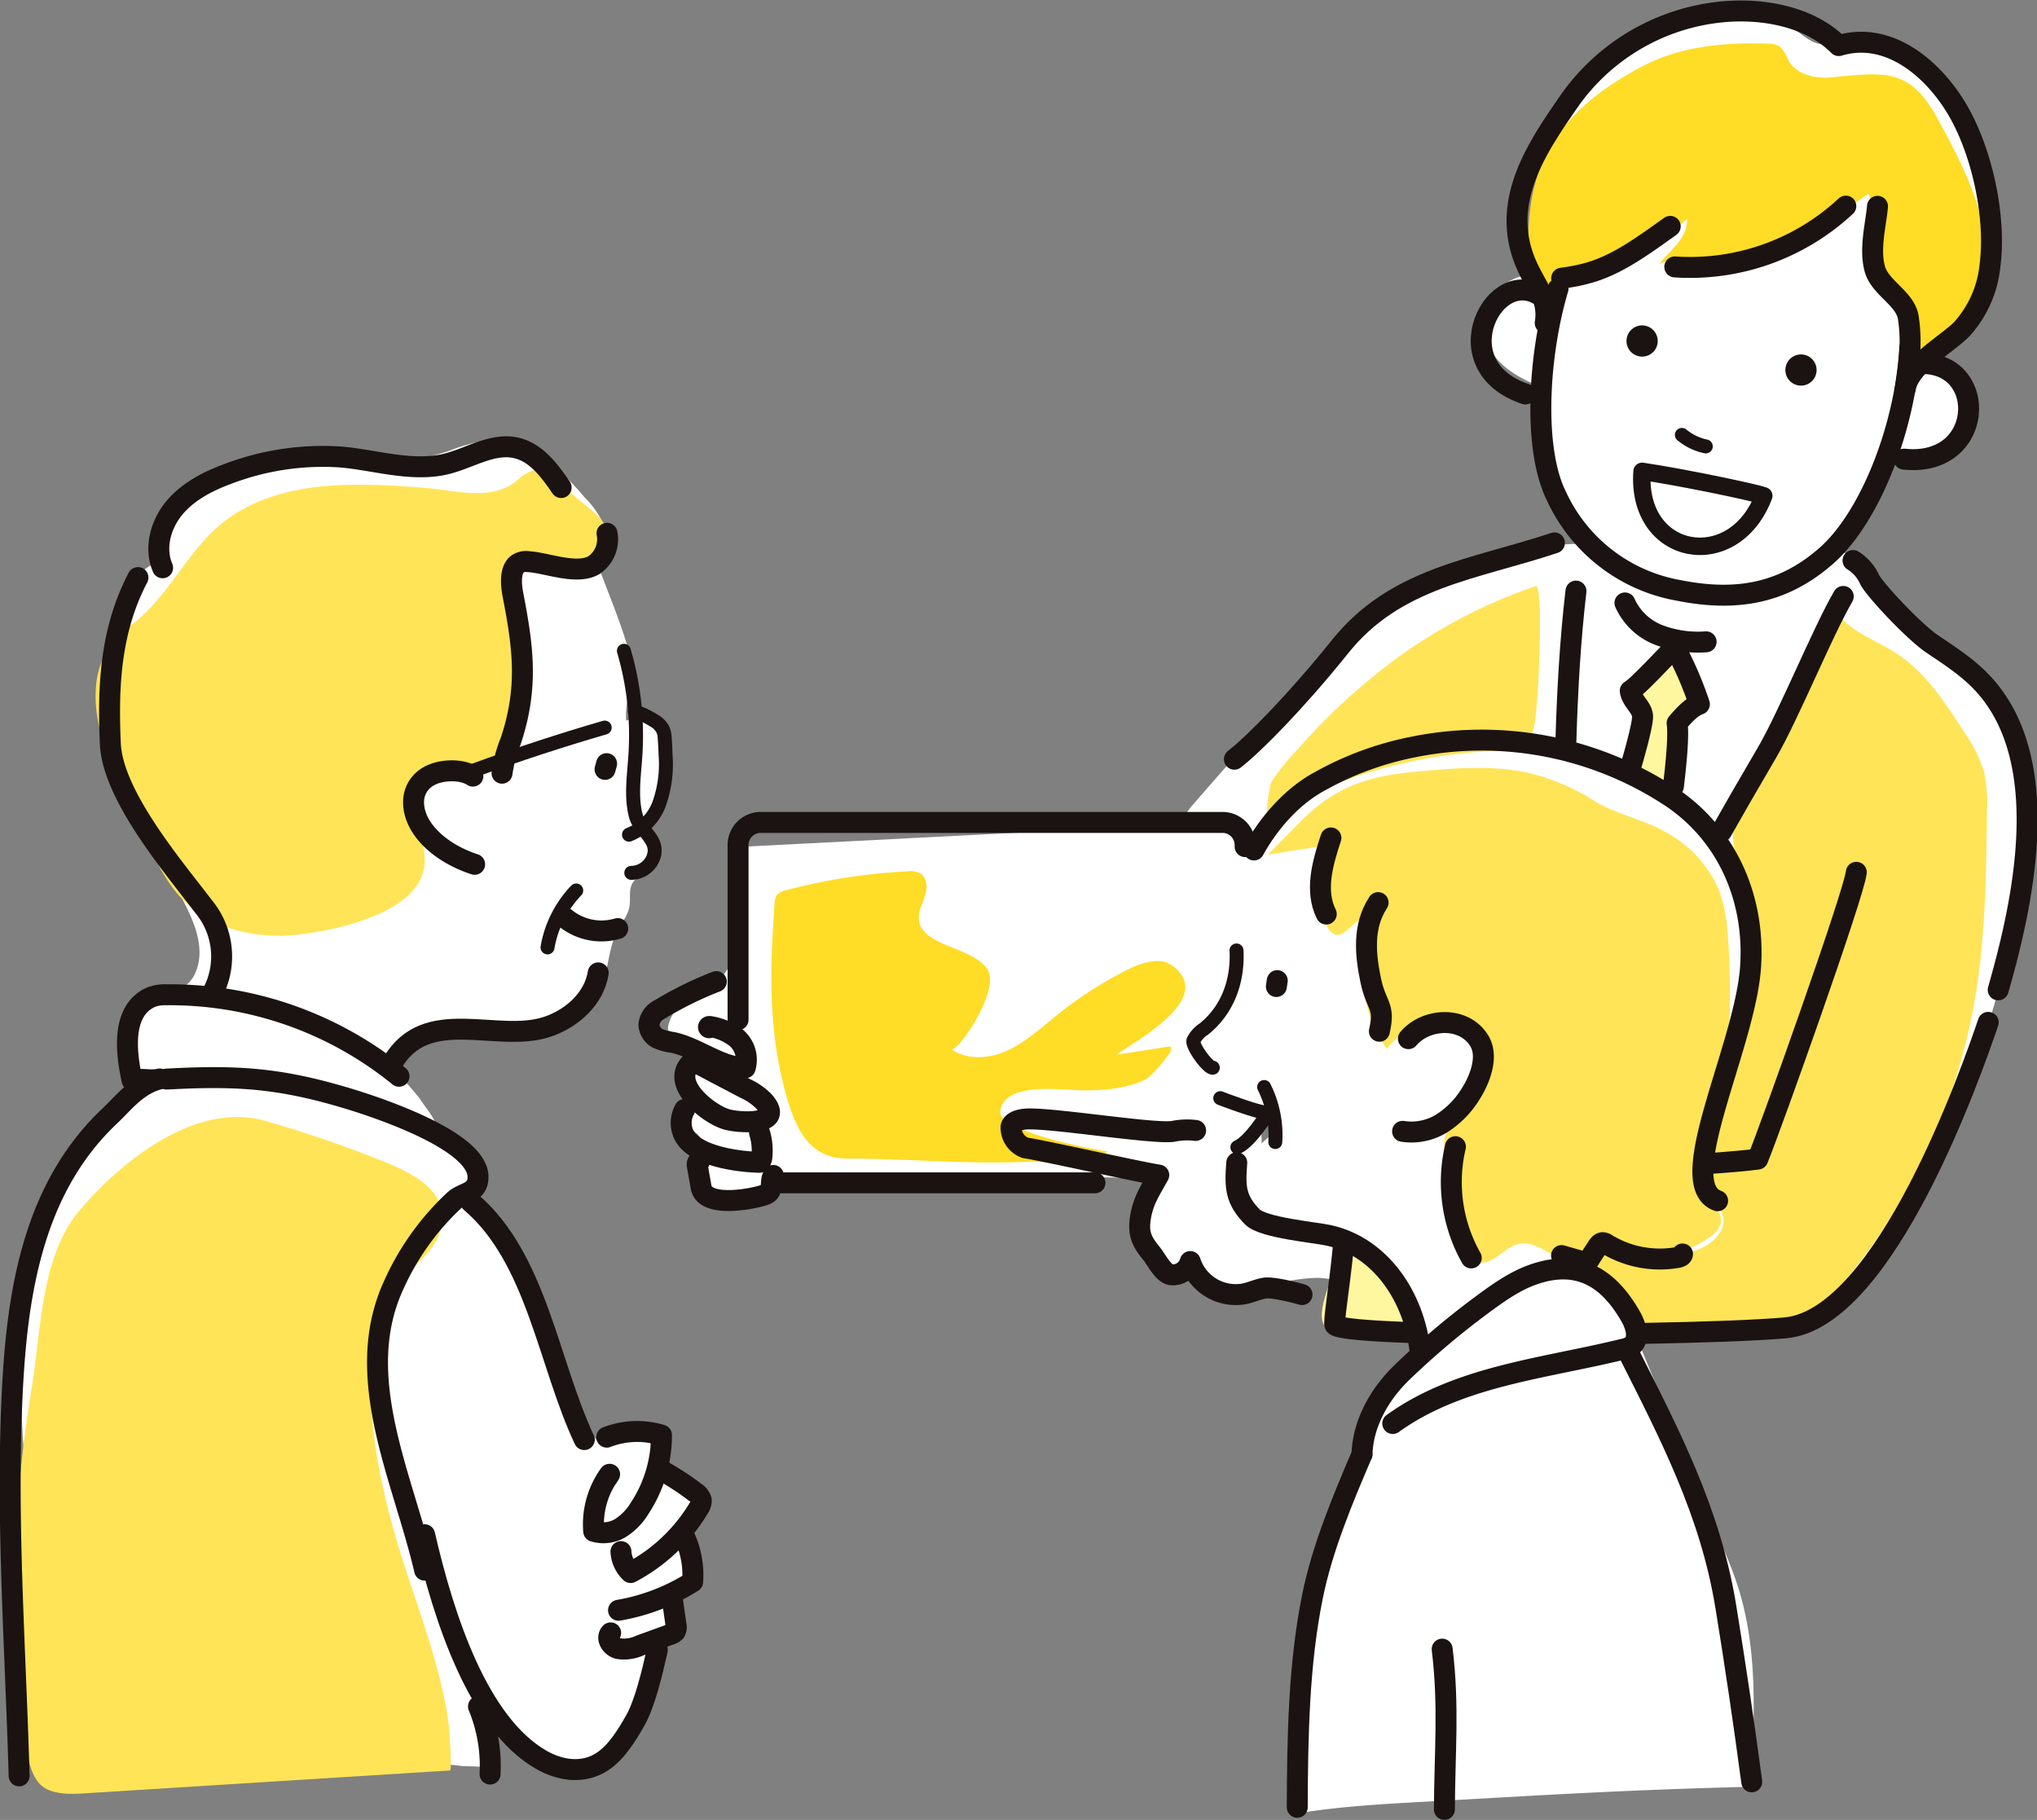
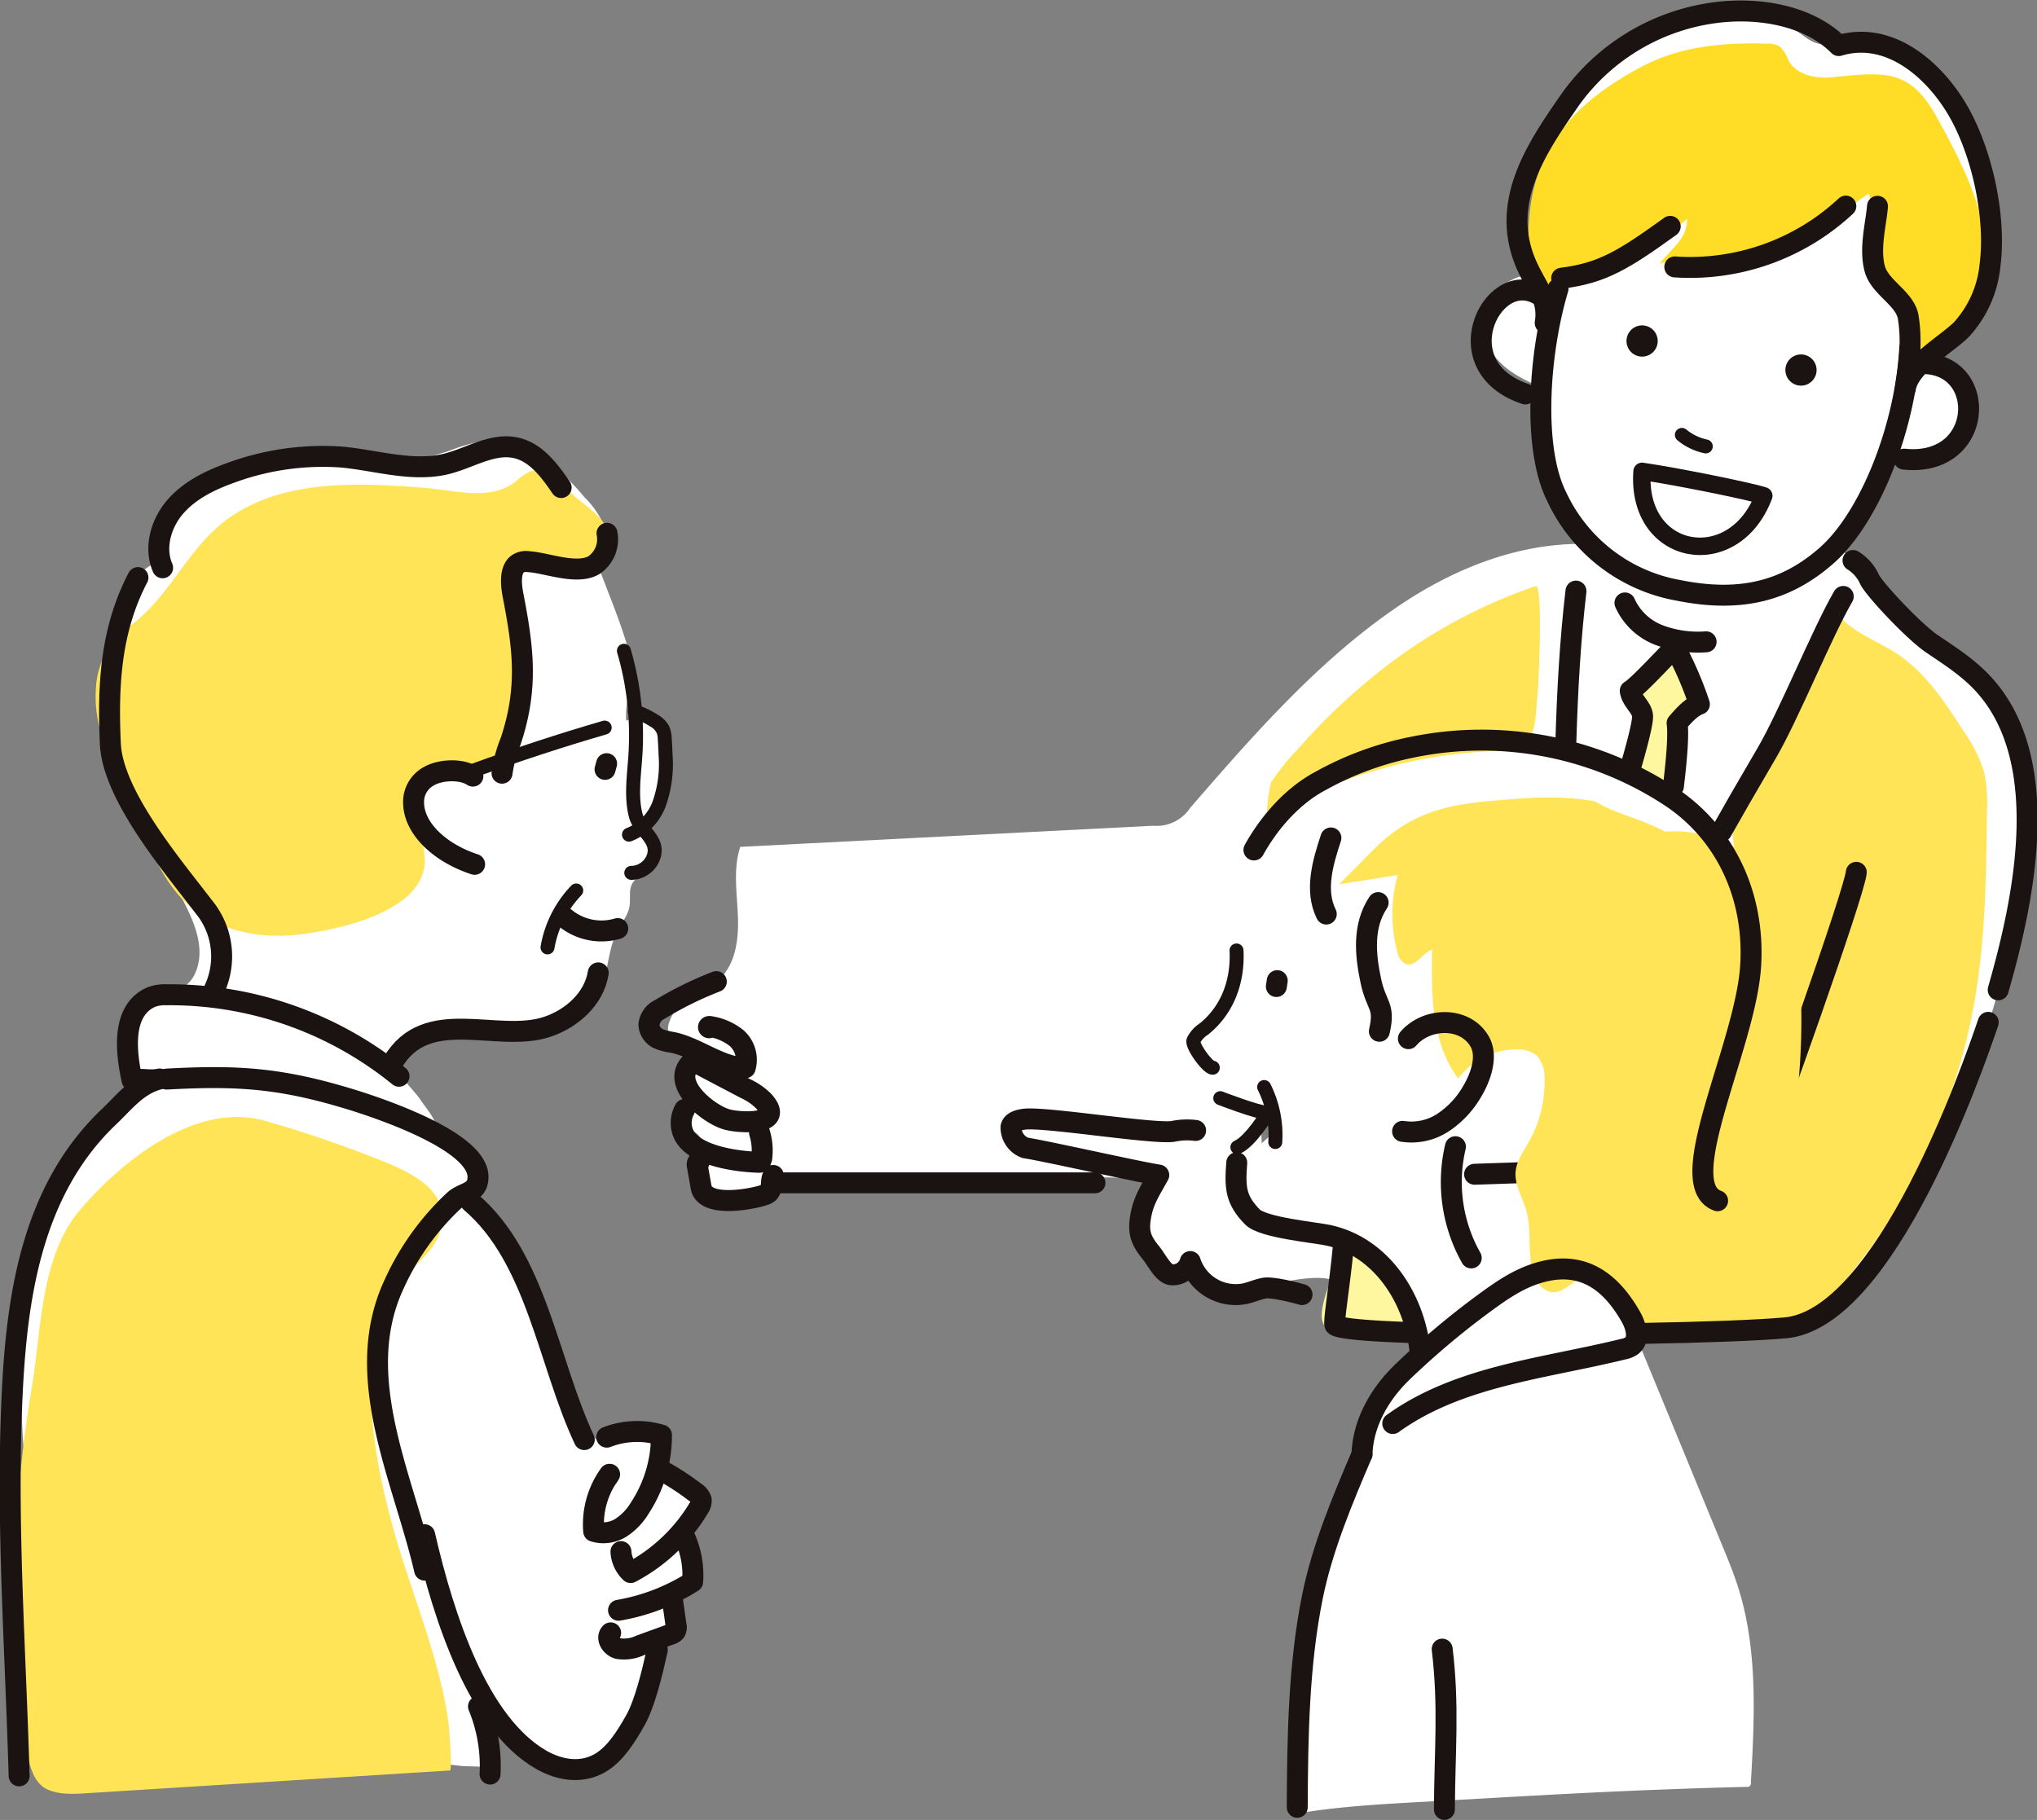
<svg xmlns="http://www.w3.org/2000/svg" width="330.783" height="295.577" viewBox="0 0 330.783 295.577">
  <rect x="0" y="0" width="330.783" height="295.577" fill="#808080" stroke="none" />
  <g id="グループ_78" data-name="グループ 78" transform="translate(-175.752 -93.297)">
    <g id="白地" transform="translate(179.203 94.492)">
      <g id="グループ_73" data-name="グループ 73">
        <path id="パス_193" data-name="パス 193" d="M275.745,259.954a6.61,6.61,0,0,1,3.19-4.314c1.731-1.141,3.722-1.927,5.207-3.377,2.651-2.591,3.09-6.679,2.923-10.382s-.765-7.521.388-11.044l67.017-3.431a6.554,6.554,0,0,0,6.049-2.906c10.123-11.676,20.672-23.791,33.544-32.582,8.967-6.125,19.443-10.419,30.441-10.286-7.049-6.828-5.416-15.969-5.392-24.834-4.023-1.545-8.432-3.451-10.175-7.394a8.216,8.216,0,0,1,8.16-11.512c-.556-8.038.153-16.285,3.19-23.748s8.57-14.092,15.9-17.435,16.48-3.012,23,1.73c1.168.851,2.335,1.867,3.772,2.022a9.965,9.965,0,0,0,3.47-.644c4.969-1.269,10.346,1.081,13.827,4.847s5.359,8.733,6.67,13.691c1.578,5.958,2.457,12.21,1.462,18.294s-4.035,12-9.078,15.547c4.432-.422,8.374,4.694,6.836,8.871-1.767,4.8-7.989,5.867-13.105,5.982a59.941,59.941,0,0,1-6.564,15.847c4.171,2.553,5.751,7.77,8.92,11.5,3.989,4.689,10.348,6.833,14.383,11.482,6.152,7.087,5.53,19.068,5.7,27.864.115,6.089-1.511,11.546-2.988,17.527a153.616,153.616,0,0,1-12.422,32.89c-1.29,2.514-3.413,4.442-4.641,6.934-1.645,3.342-1.2,7.207-4.087,9.987-4.618,4.448-11.717,6.947-17.831,8.371-8.164,1.9-16.628,2.034-25.008,1.914-13.841-.2-27.663-1.06-41.476-1.969a90.493,90.493,0,0,0-.142-23.942l5.289-.381c-1.352-5.852.392-10.491,1.363-16.153a83.258,83.258,0,0,0,.814-18.127l-.626-13.839c-.314-6.94-6.833-2.213-9.53.4-3.879,3.757-7.419,8.366-11.182,12.344a5.061,5.061,0,0,0-1.811,4.795l.965,25.328a46.232,46.232,0,0,0,13.092,9.575,37.558,37.558,0,0,1-.573,13.8c1.2-5.186-15.016-.206-15.831-.066-3.245.556-7.417-1.41-7.144-4.692-2.915,2.251-7.6.284-9.082-3.087s-.5-7.358,1.286-10.578a256.761,256.761,0,0,0-39.228,1.019c-5.039.518-10.2,1.239-15.263.593-1.647-.21-4.189-1.565-5.742-1.41-2.014.2-3.445,1.989-5.334,2.639-3.9,1.344-8.505-2.736-7.638-6.773.214-1,.671-2.1.127-2.966-.476-.752-1.528-.951-2.058-1.666a3.258,3.258,0,0,1-.439-1.918l-.049-2.662c-.059-3.205.2-7.023,2.963-8.656l-5.527-2.337A3.917,3.917,0,0,1,275.745,259.954Z" transform="translate(-170.697 -94.492)" fill="#fff" />
        <path id="パス_194" data-name="パス 194" d="M369.276,215.138c.253-.212.5-.428.724-.653a28.074,28.074,0,0,1,5.181-4.1c9.359-5.7,20.836-7.533,31.675-5.9s21.036,6.573,29.634,13.372a21.6,21.6,0,0,1,4.659,4.663c2.61,3.859,2.481,8.186,2.8,12.618.3,4.133,1.143,7.965.7,12.233-.952,9.266-4.751,17.923-7.169,26.845-.827,3.049-1.553,6.575.276,9.151a4.761,4.761,0,0,1,.955,1.58,2.351,2.351,0,0,1-.325,1.643,5.285,5.285,0,0,1-4.72,2.365c-4.032-.059-7.494-3.97-11.76-2.711a2.341,2.341,0,0,0-1.787,2.491,3.564,3.564,0,0,0,.556,1.133,75.67,75.67,0,0,1,5.921,12.248q.732,1.776,1.462,3.554L440.14,335.02c.868,2.11,1.737,4.221,2.437,6.392,3.3,10.227,2.738,21.245,2.14,31.974a.6.6,0,0,1-.757.652q-11.832.3-23.655.863c-5.805.276-11.608.6-17.411.926l-11.671.653c-6.356.355-12.724.712-19.014,1.687-.055-17.539.028-35.741,7.466-51.625A38.412,38.412,0,0,0,382.3,320.3c.4-1.485.56-3.028,1.007-4.5,1.078-3.538,3.837-5.326,5.62-8.31,1.221-2.044,1.515-5.02,1.5-7.374-.057-7.829-7.114-14.414-14.83-15.749-2.557-.443-5.19-.424-7.707-1.06s-5.023-2.113-5.963-4.533a7.611,7.611,0,0,1,1.252-6.955,22.5,22.5,0,0,1,5.431-4.92c-1.96-2.861-6.773-2.319-8.855-5.091a28.552,28.552,0,0,1-1.481-2.873c-1.085-1.854-3.394-3.288-3.342-5.653.079-3.626,4.794-4.393,5.626-7.614.826-3.193.341-6.212.28-9.406-.072-3.845,1.613-7.5,2.827-11.066a2.608,2.608,0,0,0,.085-2.1c-.139-.246-.355-.44-.5-.683-.533-.9.093-2.067.9-2.731C365.951,218.2,367.466,216.646,369.276,215.138Z" transform="translate(-163.844 -85.026)" fill="#fff" />
        <path id="パス_195" data-name="パス 195" d="M201.751,171.765a10.958,10.958,0,0,1,.765-.962,21.018,21.018,0,0,1,7.816-5.006,61.625,61.625,0,0,1,10.12-3.232,17.674,17.674,0,0,1,8.629-.289,39.247,39.247,0,0,0,19.494-1.359,27.946,27.946,0,0,1,6.311-1.719,13.825,13.825,0,0,1,8.824,2.747,40.37,40.37,0,0,1,6.8,6.5,14.718,14.718,0,0,1,3.369,5.026c.627,1.933.29,4.333-1.335,5.553,1.762,4.9,3.96,9.841,5.288,14.882.963,3.657-.807,7.118-.539,10.834a4.156,4.156,0,0,1,4.961,2.064c.953,1.748.912,3.851.786,5.838-.181,2.839-.548,5.828-2.262,8.1a2.484,2.484,0,0,0-.549.956,2.161,2.161,0,0,0,.261,1.248c.814,1.895,1.557,4.248.286,5.873-.708.9-1.92,1.36-2.483,2.362-.623,1.108-.252,2.5-.467,3.749-.242,1.409-1.208,2.565-1.894,3.82-2.488,4.557-1.094,12.265-6.917,14.055-7.134,2.195-13.437,3.238-20.958,2.561-4.416-.4-7.347,1.788-8.985,5.9.222-.555,4.436,4.462,4.715,4.9,1.11,1.729,3.241,3.87,2.816,6.054a21.038,21.038,0,0,1,4.438.977,4.506,4.506,0,0,1,2.74,3.352c.272,2.354-1.954,4.753-.94,6.895a6.026,6.026,0,0,0,1.834,1.907c5.5,4.471,7.527,11.8,9.956,18.45,2.143,5.87,4.806,11.536,7.464,17.192a1.068,1.068,0,0,0,.447.562,1.011,1.011,0,0,0,.627.013,32.153,32.153,0,0,1,4.459-1.006c1.524-.088,3.253.542,3.8,1.968.347.905.173,2,.751,2.781a3.848,3.848,0,0,0,1.411.987,16.1,16.1,0,0,1,3.94,2.871,4.719,4.719,0,0,1,1.266,1.825c.62,1.93-.809,2.422-1.5,3.814-.919,1.862-.349,4.572.087,6.488a9.618,9.618,0,0,1,.394,2.891,2.789,2.789,0,0,1-1.465,2.374,6.722,6.722,0,0,0-.7.288,1.982,1.982,0,0,0-.678,2.11,21.812,21.812,0,0,1,.577,2.288,3.168,3.168,0,0,1-2.928,3.287,24.638,24.638,0,0,1-2.567,11.374c-1.959,4.151-5.454,8.256-10.043,8.336a15.268,15.268,0,0,1-6.314-1.77,40.55,40.55,0,0,1-9.357-5.19,19.133,19.133,0,0,0,2.078,8.007c-.424-.829-4.922-.656-5.93-.788-2.39-.311-4.806-.435-7.213-.641-5.39-.463-10.767-1.088-16.167-1.43L194.6,370.358a10.335,10.335,0,0,1-4.562-1c-4-2.3-5.619-7.178-6.488-11.437-1.006-4.937-1.115-10.017-1.906-14.989-.57-3.578-.168-6.986-.893-10.579-1.909-9.453-1.816-19.152-1.545-28.746.079-2.822,1.2-4.873,1.729-7.515a71.069,71.069,0,0,1,3.17-10.535c2.968-8.1,6.672-16.478,13.7-21.477a12.163,12.163,0,0,1-1.059-7.251,9.8,9.8,0,0,1,5.777-7.771,13.991,13.991,0,0,0,3.246-1.318,5.049,5.049,0,0,0,1.64-2.228c1.712-4.207-.6-8.871-2.767-12.86q-4.262-7.828-8.126-15.862a27.155,27.155,0,0,1-2.611-7.126,28.173,28.173,0,0,1-.073-6.588c.294-4.394.59-8.791,1.161-13.158.527-4.021,1.654-8.542,5.225-10.465A8.876,8.876,0,0,1,201.751,171.765Z" transform="translate(-179.059 -88.896)" fill="#fff" />
      </g>
    </g>
    <g id="レイヤー_1" data-name="レイヤー 1" transform="translate(177.403 95.074)">
      <g id="グループ_77" data-name="グループ 77">
        <path id="パス_196" data-name="パス 196" d="M420.414,202.46a3.592,3.592,0,0,0-.175-1.618c-.242-.554-.746-.951-1.043-1.478a3.03,3.03,0,0,1,.1-2.8,8.929,8.929,0,0,1,1.848-2.247l2.077-2.03c.675-.66,1.568-1.374,2.461-1.067a2.611,2.611,0,0,1,1.283,1.474q.968,1.974,1.937,3.947c.746,1.52,1.419,3.551.2,4.727-.51.492-1.246.689-1.772,1.165a4.246,4.246,0,0,0-.942,3.255,70.529,70.529,0,0,0,.725,9.76c-1.911-1.335-5.438-2.877-6.6-4.983C419.331,208.432,420.414,204.785,420.414,202.46Z" transform="translate(-156.511 -86.712)" fill="#fff79f" />
        <path id="パス_197" data-name="パス 197" d="M453.69,185.052c2.375,3.131,6.4,4.407,9.693,6.559,4.672,3.059,7.827,7.9,10.847,12.593a23.681,23.681,0,0,1,3.3,6.527,23.677,23.677,0,0,1,.5,6.365c-.117,10.356-.239,20.764-2.012,30.968a97.177,97.177,0,0,1-21.377,45.8c-2.161,2.559-4.56,5.079-7.661,6.344a22.324,22.324,0,0,1-8.062,1.2q-6.581.124-13.163-.118a7.859,7.859,0,0,1-2.411-.344c-1.611-.586-2.654-2.106-3.67-3.486a45.724,45.724,0,0,0-6.692-7.281c2.043-2.539,6.005-1.44,9.226-.939a18.5,18.5,0,0,0,8.1-.55c2.7-.805,5.629-3.172,4.793-5.861-.4-1.27-1.535-2.143-2.277-3.246-1.9-2.818-.968-6.585-.027-9.85q2.647-9.184,4.7-18.524c2.1-9.542,2.4-17.8-.281-27.188-2.265-7.947,4.534-16.73,8.06-23.5C446.1,198.93,454.3,185.86,453.69,185.052Z" transform="translate(-157.022 -87.239)" fill="#ffe457" />
        <path id="パス_198" data-name="パス 198" d="M387.636,294.4l-9.566-.841c-1.535-.135-3.731.092-4.417-1.386-.631-1.374.248-4.227.725-5.591.457-1.31,1.423-6.3,2.2-6.846a1.168,1.168,0,0,1,.955-.061,12.13,12.13,0,0,1,4.526,2.727,17.768,17.768,0,0,1,2.826,3.406C385.326,286.421,388.566,294.486,387.636,294.4Z" transform="translate(-160.444 -79.058)" fill="#fff79f" />
        <path id="パス_199" data-name="パス 199" d="M450.035,131.677c-3.947,2.966-5.837,2.654-10.159,3.138-2.024.227-13.427-.265-14.345,1,2.02-2.781,4.451-3.89,4.573-7.45-6.353,5.242-13.79,9.782-22.046,11.291a3.194,3.194,0,0,1-2.043-.1c-.918-.478-1.173-1.653-1.3-2.68-2.01-15.995,3.883-25.931,18.42-33.431,6.074-3.134,13.138-3.744,19.969-3.524a3.609,3.609,0,0,1,2.1.516,6.318,6.318,0,0,1,1.344,2.207c1.3,2.343,4.4,3.011,7.07,2.74,8.489-.861,12.608-1.433,16.93,6.342,3.641,6.552,8.976,16.512,7.866,24.337-.975,6.874-8.043,12.186-13.625,15.827,2.347-1.531,1.993-5.178.519-7.563s-3.757-4.281-4.75-6.9c-1.566-4.136.481-8.96-.992-13.129C456.148,126.467,453.225,129.279,450.035,131.677Z" transform="translate(-157.771 -94.607)" fill="#ffdc26" />
        <path id="パス_200" data-name="パス 200" d="M405.533,207.351a11.427,11.427,0,0,1-2.938.425,80.978,80.978,0,0,0-37,10.438c-.816.464.1-4.937.367-5.413a36.632,36.632,0,0,1,4.367-5.4,97.043,97.043,0,0,1,11.454-11.138,84.716,84.716,0,0,1,27.072-15.252c1.291-.426.462,16.211.341,17.436C408.723,203.23,409.023,206.272,405.533,207.351Z" transform="translate(-161.151 -87.589)" fill="#ffe457" />
-         <path id="パス_201" data-name="パス 201" d="M316.056,224.767a3.2,3.2,0,0,1,.3,1.77,12.981,12.981,0,0,1-.884,2.861,4.357,4.357,0,0,0-.255,2.632c1.136,3.9,8.811,3.974,11.073,7.577,2.093,3.333-4.914,13.624-5.938,12.9,2.437,1.728,5.806,1.6,8.575.478s5.083-3.1,7.4-4.991a64.641,64.641,0,0,1,12.865-8.478c2.277-1.1,5.165-2.044,7.175-.5,6.953,5.323-6.038,12.084-9.145,14.41l8.383-1.314c2.112-.33-2.99,4.981-3.54,5.257-3.053,1.535-6.689,1.829-10.051,1.845-3.14.015-13.135-1.6-13.673,3.418-.375,3.5,17.346,6.567,17.444,6.489-4.268,3.423-8.289,1.47-13.125,1.688-9.716.438-19.427-.515-29.141-.515-6.473.011-8.58-5.349-10.052-10.722-2.839-10.361-2.523-20.046-1.78-30.627a2.655,2.655,0,0,1,.4-1.472,2.627,2.627,0,0,1,1.478-.766,96.287,96.287,0,0,1,19.694-3.071,3.665,3.665,0,0,1,2.01.287A2.018,2.018,0,0,1,316.056,224.767Z" transform="translate(-167.561 -83.902)" fill="#ffdc26" />
        <g id="グループ_74" data-name="グループ 74" transform="translate(262.472 51.073)">
          <path id="パス_202" data-name="パス 202" d="M423.933,145.31a2.534,2.534,0,1,1-1.679-3.165A2.534,2.534,0,0,1,423.933,145.31Z" transform="translate(-418.976 -142.034)" fill="#1a1311" />
          <path id="パス_203" data-name="パス 203" d="M447.678,149.649A2.533,2.533,0,1,1,446,146.484,2.533,2.533,0,0,1,447.678,149.649Z" transform="translate(-416.922 -141.658)" fill="#1a1311" />
        </g>
        <path id="パス_204" data-name="パス 204" d="M461.414,147.917c12.848-2.246,12.875,16.807-.965,15.343" transform="translate(-152.915 -90.467)" fill="none" stroke="#1a1311" stroke-linecap="round" stroke-linejoin="round" stroke-width="3.402" />
        <path id="パス_205" data-name="パス 205" d="M343.7,270.2H291.385" transform="translate(-167.542 -79.872)" fill="none" stroke="#1a1311" stroke-linecap="round" stroke-linejoin="round" stroke-width="3.402" />
-         <path id="パス_206" data-name="パス 206" d="M286.192,248.365V219.987a3.669,3.669,0,0,1,3.659-3.659h75.021a3.669,3.669,0,0,1,3.659,3.659v.268" transform="translate(-167.991 -84.533)" fill="none" stroke="#1a1311" stroke-linecap="round" stroke-linejoin="round" stroke-width="3.402" />
        <path id="パス_207" data-name="パス 207" d="M408.961,136.559c-3.074,10.236-4.214,25.735-.238,33.716a27.022,27.022,0,0,0,19.9,15.281c9.836,1.961,17.3.2,23.979-5.693,7.048-6.229,12.783-20.845,13.475-33.684" transform="translate(-157.611 -91.434)" fill="none" stroke="#1a1311" stroke-linecap="round" stroke-linejoin="round" stroke-width="3.402" />
        <path id="パス_208" data-name="パス 208" d="M407.293,137.959c-7.684-5.879-16.627,11.064-2.863,15.67" transform="translate(-158.382 -91.419)" fill="none" stroke="#1a1311" stroke-linecap="round" stroke-linejoin="round" stroke-width="3.402" />
        <path id="パス_209" data-name="パス 209" d="M461.15,126.757c-.23,2.808-1.354,6.894-.429,10.2.852,3.048,4.951,4.762,5.428,7.862.628,4.069.151,7.48-.482,11.554.6-3.876,6.7-7.141,9.178-9.678a18.018,18.018,0,0,0,4.57-10.319c1.039-7.87-1.3-18.6-5.357-25.424-3.893-6.544-11.085-12.736-19.2-10.3-5.073-5.1-13.477-6.268-20.286-5.317a34.362,34.362,0,0,0-23.347,14.13c-5.476,7.885-11.381,16.564-7.193,26.531,1.581,3.76,3.8,5.683,3.16,9.71" transform="translate(-157.919 -95.027)" fill="none" stroke="#1a1311" stroke-linecap="round" stroke-linejoin="round" stroke-width="3.402" />
        <path id="パス_210" data-name="パス 210" d="M421.307,163.85c5.8.838,17.893,3.317,19.763,3.971C436.235,180.616,420.306,177.8,421.307,163.85Z" transform="translate(-156.306 -89.073)" fill="none" stroke="#1a1311" stroke-linecap="round" stroke-linejoin="round" stroke-width="2.835" />
        <path id="パス_211" data-name="パス 211" d="M453.965,124.2a37.081,37.081,0,0,1-27.772,9.875" transform="translate(-155.879 -92.503)" fill="none" stroke="#1a1311" stroke-linecap="round" stroke-linejoin="round" stroke-width="3.402" />
        <path id="パス_212" data-name="パス 212" d="M426.915,127.226c-7.652,5.518-11.067,7.594-17.628,8.418" transform="translate(-157.342 -92.241)" fill="none" stroke="#1a1311" stroke-linecap="round" stroke-linejoin="round" stroke-width="3.402" />
        <path id="パス_213" data-name="パス 213" d="M452.829,177.176a6.953,6.953,0,0,1,2.691,3.075c.757,1.585,7.14,8.432,10.184,10.488,3.227,2.181,6.4,4.194,8.97,7.266,10.655,12.71,5.74,34.942,1.733,48.9" transform="translate(-153.575 -87.92)" fill="none" stroke="#1a1311" stroke-linecap="round" stroke-linejoin="round" stroke-width="3.402" />
        <path id="パス_214" data-name="パス 214" d="M418.745,183.517a9.939,9.939,0,0,0,5.52,5.216,17.939,17.939,0,0,0,7.659,1.1" transform="translate(-156.523 -87.371)" fill="none" stroke="#1a1311" stroke-linecap="round" stroke-linejoin="round" stroke-width="3.402" />
        <path id="パス_215" data-name="パス 215" d="M426.548,212.736c.541-4.459.865-8.484.6-10.267.955-1.1,2.243-2.6,3.621-3.079a57.78,57.78,0,0,0-3.991-9.239c-1.549,1.5-5.968,6.342-7.236,7.066.229,1.618,1.819,2.6,1.992,3.984.118.949-.786,4.483-2.052,8.836" transform="translate(-156.46 -86.797)" fill="none" stroke="#1a1311" stroke-linecap="round" stroke-linejoin="round" stroke-width="3.402" />
-         <path id="パス_216" data-name="パス 216" d="M412.344,174.544c-13.044,4.349-25.755,5.546-34.805,16.838-6.954,8.676-13.907,15.758-17.167,18.294" transform="translate(-161.574 -88.148)" fill="none" stroke="#1a1311" stroke-linecap="round" stroke-linejoin="round" stroke-width="3.402" />
        <path id="パス_217" data-name="パス 217" d="M411.553,181.748c-.931,7.946-1.387,16.087-1.633,24.286" transform="translate(-157.287 -87.525)" fill="none" stroke="#1a1311" stroke-linecap="round" stroke-linejoin="round" stroke-width="3.402" />
        <path id="パス_218" data-name="パス 218" d="M452.946,182.544c-3.38,5.8-8.9,19.415-12.375,25.345-3.517,6-5.611,9.663-7.394,12.823" transform="translate(-155.275 -87.456)" fill="none" stroke="#1a1311" stroke-linecap="round" stroke-linejoin="round" stroke-width="3.402" />
        <path id="パス_219" data-name="パス 219" d="M477.506,246.211c-2.6,7.645-16.665,48.163-32.957,49.617-4.624.413-13.319.728-23.146.9" transform="translate(-156.293 -81.947)" fill="none" stroke="#1a1311" stroke-linecap="round" stroke-linejoin="round" stroke-width="3.402" />
        <path id="パス_220" data-name="パス 220" d="M387.92,293.7c-6.932-.234-11.773-.623-12.493-1.2-.346-.275.715-6.205,1.345-12.8" transform="translate(-160.277 -79.05)" fill="none" stroke="#1a1311" stroke-linecap="round" stroke-linejoin="round" stroke-width="3.402" />
        <path id="パス_221" data-name="パス 221" d="M396.268,272.822c16.984-.526,39.083-1.532,45.988-2.458,2.12-5.172,15.678-43.2,16-46.58" transform="translate(-158.468 -83.888)" fill="none" stroke="#1a1311" stroke-linecap="round" stroke-linejoin="round" stroke-width="3.402" />
        <path id="パス_222" data-name="パス 222" d="M356.965,262.518a11.152,11.152,0,0,0-3.664.152c-3.238.5-21.021-2.462-24.259-1.967-.838.128-1.846.4-2.049,1.227a3.533,3.533,0,0,0,2.3,3.415c3.344.511,18.345,3.906,21.689,4.417-1.289,2.37-2.449,3.98-2.923,6.635s-.016,3.955,1.694,6.041c.851,1.035,2.006,3.477,3.345,3.525a2.937,2.937,0,0,0,3-2.152,7.772,7.772,0,0,0,8.759,5.244c1.121-.238,2.179-.731,3.307-.931.984-.174,3.815.4,6.083,1.049" transform="translate(-164.465 -80.698)" fill="none" stroke="#1a1311" stroke-linecap="round" stroke-linejoin="round" stroke-width="3.402" />
        <path id="パス_223" data-name="パス 223" d="M286.738,261.771c2.876.3,7.176-.054,4.3-3.266a10.174,10.174,0,0,0-2.977-2.049L279.582,252c-4.211,3.375,2.533,8.728,5.591,9.51A11.459,11.459,0,0,0,286.738,261.771Z" transform="translate(-168.68 -81.447)" fill="none" stroke="#1a1311" stroke-linecap="round" stroke-linejoin="round" stroke-width="3.402" />
        <path id="パス_224" data-name="パス 224" d="M290.413,263a9.757,9.757,0,0,1,.35,4.2c-.7.085.251.633-.457.613-3.442-.1-10.69-.994-12.268-4.679a4.464,4.464,0,0,1,.223-3.9" transform="translate(-168.727 -80.821)" fill="none" stroke="#1a1311" stroke-linecap="round" stroke-linejoin="round" stroke-width="3.402" />
        <path id="パス_225" data-name="パス 225" d="M280.434,267.045c-.254-.129-.393.309-.343.589l.629,3.547c.6,3.392,8.213,1.962,10.218,1.276a1.982,1.982,0,0,0,.726-.378c.724-.673.251-1.963.78-2.8" transform="translate(-168.52 -80.147)" fill="none" stroke="#1a1311" stroke-linecap="round" stroke-linejoin="round" stroke-width="3.402" />
        <path id="パス_226" data-name="パス 226" d="M283.813,240.119a57.594,57.594,0,0,0-9.144,4.5,3.118,3.118,0,0,0-1.8,2.495,2.7,2.7,0,0,0,1.429,2.227,8.008,8.008,0,0,0,2.357.641c4.042.822,7.8,4.08,11.851,4.137a4.7,4.7,0,0,0-1.407-4.834,9.14,9.14,0,0,0-4.3-1.864c-.095-.022-.216-.029-.253.074s.163.177.13.065" transform="translate(-169.144 -82.474)" fill="none" stroke="#1a1311" stroke-linecap="round" stroke-linejoin="round" stroke-width="3.402" />
        <path id="パス_227" data-name="パス 227" d="M427.252,158.4a9,9,0,0,0,3.879,1.868" transform="translate(-155.787 -89.544)" fill="none" stroke="#1a1311" stroke-linecap="round" stroke-linejoin="round" stroke-width="2.268" />
        <g id="グループ_75" data-name="グループ 75" transform="translate(0 70.789)">
          <path id="パス_228" data-name="パス 228" d="M239.227,325.971q.4,1.5.846,3.014c2.872,9.789,7.18,19.971,8.49,30.035.06.458.606,7.446.207,7.471l-59.087,3.7c-2.107.133-4.309.249-6.241-.6-4.027-1.775-3.426-9.662-4.012-13.459a126.362,126.362,0,0,1-1.407-18.068,208.932,208.932,0,0,1,2.946-34.453c1.416-8.983,1.436-20.622,7.557-27.952,6.241-7.475,18.64-17.994,30.256-14.666a196.26,196.26,0,0,1,18.948,6.486c5.228,2.094,11.017,5,9.558,11.048-.95,3.935-4.8,5.935-6.955,9.248C233.323,298.549,236.162,314.507,239.227,325.971Z" transform="translate(-177.35 -151.513)" fill="#ffe457" />
          <path id="パス_229" data-name="パス 229" d="M258.249,190.581a64.665,64.665,0,0,1-2.325,19.011c-.331,1.2-.888,2.569-2.1,2.848a3.9,3.9,0,0,1-2.159-.377c-2.1-.765-4.559-1.2-6.5-.078-2.312,1.333-3.026,4.384-2.79,7.043s1.181,5.23,1.242,7.9c.191,8.5-14.413,11.549-20.957,12.22-6.584.676-13.687-.992-18.32-5.717-2.735-2.79-4.429-6.412-6.07-9.957q-1.734-3.747-3.469-7.492c-2.494-5.385-5.046-11.075-4.571-16.99a13.2,13.2,0,0,1,5.543-10.052c6.664-4.8,9.454-13.046,16.427-17.761,8.923-6.032,20.59-5.452,31.33-4.642,4.984.376,10.784,2.251,14.958-1.091a8.313,8.313,0,0,1,2.339-1.592c2.557-.879,4.55,1.412,6.087,3.05,1.453,1.548,3.123,2.563,4.619,3.989,3.837,3.657,2.046,8.828-3.32,8.783-2.177-.018-8.905-1.983-10.2.246a6.243,6.243,0,0,0-.3,3.96A64.009,64.009,0,0,1,258.249,190.581Z" transform="translate(-176.298 -159.879)" fill="#ffe457" />
          <path id="パス_230" data-name="パス 230" d="M267.952,238.816c-.657,4.209-4.322,7.475-8.374,8.791-8.127,2.639-19.517-3.634-25.032,5.814" transform="translate(-172.46 -153.376)" fill="none" stroke="#1a1311" stroke-linecap="round" stroke-linejoin="round" stroke-width="3.402" />
          <path id="パス_231" data-name="パス 231" d="M247.326,209.474c-1.836-1.217-5.191-1.077-7.092-.016a4.742,4.742,0,0,0-2.536,4.388c.063,4.015,4.064,8.033,9.911,9.952" transform="translate(-172.187 -155.99)" fill="none" stroke="#1a1311" stroke-linecap="round" stroke-linejoin="round" stroke-width="3.402" />
          <path id="パス_232" data-name="パス 232" d="M209.282,246.592a12.674,12.674,0,0,0-1.747-13.43c-4.988-6.55-14.77-18.039-15.149-26.449-.424-9.419.016-18.437,4.482-26.985" transform="translate(-176.118 -158.488)" fill="none" stroke="#1a1311" stroke-linecap="round" stroke-linejoin="round" stroke-width="3.402" />
          <path id="パス_233" data-name="パス 233" d="M266.565,207.541q-.127.465-.253.931" transform="translate(-169.711 -156.082)" fill="none" stroke="#1a1311" stroke-linecap="round" stroke-linejoin="round" stroke-width="3.402" />
          <path id="パス_234" data-name="パス 234" d="M240.546,255.321a58.941,58.941,0,0,0-37.735-13.232,6.382,6.382,0,0,0-2.476.368c-5.087,2.2-4.029,9.4-3.14,13.509,1.485-.376,2.971.172,4.455-.2-3.6.913-5.71,3.771-8.151,6.083-12.97,12.286-15.153,30.287-15.841,46.691-.841,20.04.628,40.333,1.2,60.407" transform="translate(-177.403 -153.093)" fill="none" stroke="#1a1311" stroke-linecap="round" stroke-linejoin="round" stroke-width="3.402" />
          <path id="パス_235" data-name="パス 235" d="M246.244,273.069c10.713,9.12,12.572,26.145,18.434,38.582" transform="translate(-171.447 -150.413)" fill="none" stroke="#1a1311" stroke-linecap="round" stroke-linejoin="round" stroke-width="3.402" />
          <path id="パス_236" data-name="パス 236" d="M268.888,232.33a9.3,9.3,0,0,1-8.519-1.7" transform="translate(-170.225 -154.085)" fill="none" stroke="#1a1311" stroke-linecap="round" stroke-linejoin="round" stroke-width="3.402" />
          <path id="パス_237" data-name="パス 237" d="M250.916,212.07a21.8,21.8,0,0,1,1.416-5.237c2.916-8.77,1.983-15.3.366-23.694-.322-1.665-.506-3.865.572-4.916a2.383,2.383,0,0,1,1.958-.505c2.916.167,7.8,2.194,10.6.568a5.057,5.057,0,0,0,2.133-5.176" transform="translate(-171.043 -159.061)" fill="none" stroke="#1a1311" stroke-linecap="round" stroke-linejoin="round" stroke-width="3.402" />
          <path id="パス_238" data-name="パス 238" d="M262.376,226.5a17.766,17.766,0,0,0-4.662,9.243" transform="translate(-170.455 -154.441)" fill="none" stroke="#1a1311" stroke-linecap="round" stroke-linejoin="round" stroke-width="2.268" />
          <path id="パス_239" data-name="パス 239" d="M242.682,334.461c-3.494-15.061-11.928-31.41-4.988-46.365a42.545,42.545,0,0,1,9.785-13.677c1.479-1.4,3.916-1.09,3.87-3.881-.1-5.908-16.61-11.316-21.222-12.7-11.031-3.32-17.957-3.746-29.327-3.127" transform="translate(-175.379 -152.022)" fill="none" stroke="#1a1311" stroke-linecap="round" stroke-linejoin="round" stroke-width="3.402" />
          <path id="パス_240" data-name="パス 240" d="M239.347,322.8c3.175,13.793,8.739,30.647,18.878,36.521,3.176,1.839,6.94,2.36,10.037.287,2.184-1.461,3.834-4.047,5.311-6.677,1.543-2.749,2.725-7.656,3.559-11.429" transform="translate(-172.044 -146.111)" fill="none" stroke="#1a1311" stroke-linecap="round" stroke-linejoin="round" stroke-width="3.402" />
          <path id="パス_241" data-name="パス 241" d="M247.4,348.468a25.386,25.386,0,0,1,1.878,10.982" transform="translate(-171.348 -143.89)" fill="none" stroke="#1a1311" stroke-linecap="round" stroke-linejoin="round" stroke-width="3.402" />
          <path id="パス_242" data-name="パス 242" d="M269.13,190.672A48.873,48.873,0,0,1,271,207.534c-.192,3.179-.769,6.787.063,9.917.686,2.583,4,3.88,2.811,6.889a3.9,3.9,0,0,1-3.544,2.4" transform="translate(-169.467 -157.542)" fill="none" stroke="#1a1311" stroke-linecap="round" stroke-linejoin="round" stroke-width="2.268" />
          <path id="パス_243" data-name="パス 243" d="M200.235,179.826c-1.381-3.206-.312-7.082,1.933-9.756s5.477-4.322,8.754-5.525a43.305,43.305,0,0,1,18.274-2.707c5.289.457,10.894,2.276,16.256,1.307,4.178-.755,8.127-3.747,12.259-2.774,3.219.759,5.376,3.7,7.243,6.425" transform="translate(-175.481 -160.18)" fill="none" stroke="#1a1311" stroke-linecap="round" stroke-linejoin="round" stroke-width="3.402" />
          <path id="パス_244" data-name="パス 244" d="M266.738,308.288a13.7,13.7,0,0,1,8.886-.338,21.458,21.458,0,0,1-3.524,11.858,9.82,9.82,0,0,1-3.026,3.167,5.334,5.334,0,0,1-4.454.6,13.875,13.875,0,0,1,2.582-9.258l-.322.51" transform="translate(-169.862 -147.445)" fill="none" stroke="#1a1311" stroke-linecap="round" stroke-linejoin="round" stroke-width="3.402" />
          <path id="パス_245" data-name="パス 245" d="M274.893,312.993a42.138,42.138,0,0,1,5.834,3.757,2.248,2.248,0,0,1,1,1.256,2.036,2.036,0,0,1-.393,1.3,28.225,28.225,0,0,1-11.07,10.485,5.046,5.046,0,0,1-1.574-3.4" transform="translate(-169.506 -146.959)" fill="none" stroke="#1a1311" stroke-linecap="round" stroke-linejoin="round" stroke-width="3.402" />
          <path id="パス_246" data-name="パス 246" d="M278.932,322.881a14.9,14.9,0,0,1,1.43,7.555,32.874,32.874,0,0,1-12.035,4.624" transform="translate(-169.537 -146.103)" fill="none" stroke="#1a1311" stroke-linecap="round" stroke-linejoin="round" stroke-width="3.402" />
          <path id="パス_247" data-name="パス 247" d="M277.2,332.486q.295,2.083.591,4.165a1.369,1.369,0,0,1-.129,1.035,1.7,1.7,0,0,1-.811.478l-4.87,1.766a6.172,6.172,0,0,1-3.569.527c-1.181-.306-2.037-1.715-1.238-2.553" transform="translate(-169.664 -145.272)" fill="none" stroke="#1a1311" stroke-linecap="round" stroke-linejoin="round" stroke-width="3.402" />
          <path id="パス_248" data-name="パス 248" d="M246.8,209.075q10.453-3.814,21.144-6.924" transform="translate(-171.4 -156.548)" fill="none" stroke="#1a1311" stroke-linecap="round" stroke-linejoin="round" stroke-width="2.268" />
          <path id="パス_249" data-name="パス 249" d="M270.831,199.739a14.12,14.12,0,0,1,3.143,1.5,3.659,3.659,0,0,1,1.418,1.394,4.04,4.04,0,0,1,.3,1.474q.1,1.356.14,2.716a19.285,19.285,0,0,1-1.09,8.058,8.6,8.6,0,0,1-4.852,4.868" transform="translate(-169.402 -156.757)" fill="none" stroke="#1a1311" stroke-linecap="round" stroke-linejoin="round" stroke-width="2.268" />
        </g>
        <g id="グループ_76" data-name="グループ 76" transform="translate(192.132 118.398)">
-           <path id="パス_250" data-name="パス 250" d="M429.839,218.533c-3.628-2.057-7.81-2.787-11.291-4.9a34.785,34.785,0,0,0-11.591-4.808c-5.661-1.087-11.49-.579-17.231-.067-7.874.7-13.278,2.351-18.889,8l-5.468,5.505,9.491-1.5a23.835,23.835,0,0,0-.058,12.458,2.69,2.69,0,0,0,1.331,1.982c1.6.613,2.713-1.738,4.32-2.335-.153,7.264-.121,15.138,4.247,20.946a11.819,11.819,0,0,1,9.645-4.724,4.687,4.687,0,0,1,3.1,1,5.127,5.127,0,0,1,1.261,3.706,19.93,19.93,0,0,1-2.561,10.35c-.87,1.537-1.974,3.041-2.129,4.8-.194,2.219,1.163,4.243,1.759,6.389,1.012,3.635-.139,7.772,1.587,11.128a3.642,3.642,0,0,0,2.113,1.969c2.344.637,4.116-2.259,6.462-2.885,2.245-.6,4.416.97,6.384,2.2s4.78,2.11,6.416.461c1.119-1.13,1.619-3.329,3.205-3.225,3.233.212,5.723,2.672,9.37,2.029a15.407,15.407,0,0,0,6.38-3.071c3.037-2.733-.064-4.313-1.583-6.961-1.332-2.32-.866-4.2.4-6.5,1.692-3.068,2.17-6.354,2.7-9.883a110.556,110.556,0,0,0,.872-24.986,26.283,26.283,0,0,0-1.5-7.735A19.521,19.521,0,0,0,429.839,218.533Z" transform="translate(-353.273 -203.635)" fill="#ffe457" />
+           <path id="パス_250" data-name="パス 250" d="M429.839,218.533c-3.628-2.057-7.81-2.787-11.291-4.9c-5.661-1.087-11.49-.579-17.231-.067-7.874.7-13.278,2.351-18.889,8l-5.468,5.505,9.491-1.5a23.835,23.835,0,0,0-.058,12.458,2.69,2.69,0,0,0,1.331,1.982c1.6.613,2.713-1.738,4.32-2.335-.153,7.264-.121,15.138,4.247,20.946a11.819,11.819,0,0,1,9.645-4.724,4.687,4.687,0,0,1,3.1,1,5.127,5.127,0,0,1,1.261,3.706,19.93,19.93,0,0,1-2.561,10.35c-.87,1.537-1.974,3.041-2.129,4.8-.194,2.219,1.163,4.243,1.759,6.389,1.012,3.635-.139,7.772,1.587,11.128a3.642,3.642,0,0,0,2.113,1.969c2.344.637,4.116-2.259,6.462-2.885,2.245-.6,4.416.97,6.384,2.2s4.78,2.11,6.416.461c1.119-1.13,1.619-3.329,3.205-3.225,3.233.212,5.723,2.672,9.37,2.029a15.407,15.407,0,0,0,6.38-3.071c3.037-2.733-.064-4.313-1.583-6.961-1.332-2.32-.866-4.2.4-6.5,1.692-3.068,2.17-6.354,2.7-9.883a110.556,110.556,0,0,0,.872-24.986,26.283,26.283,0,0,0-1.5-7.735A19.521,19.521,0,0,0,429.839,218.533Z" transform="translate(-353.273 -203.635)" fill="#ffe457" />
          <path id="パス_251" data-name="パス 251" d="M360.735,267.189c-.32,4.119-.176,6.008,2.526,8.8,1.721,1.781,10.289,2.519,12.506,3.024,8.479,1.931,13.744,10.137,14.7,18.507" transform="translate(-353.684 -198.53)" fill="none" stroke="#1a1311" stroke-linecap="round" stroke-linejoin="round" stroke-width="3.402" />
          <path id="パス_252" data-name="パス 252" d="M438.59,278.836c-7.363-2.655,4.509-25.129,5.357-38.049.74-11.27-3.988-21.952-13.7-28.022a55.805,55.805,0,0,0-41.052-7.627,51.361,51.361,0,0,0-15.045,5.49c-5.454,2.9-9.054,7.967-10.855,11.237" transform="translate(-353.453 -203.998)" fill="none" stroke="#1a1311" stroke-linecap="round" stroke-linejoin="round" stroke-width="3.402" />
          <path id="パス_253" data-name="パス 253" d="M366.79,239.977c-.048.318-.1.637-.145.955" transform="translate(-353.163 -200.885)" fill="none" stroke="#1a1311" stroke-linecap="round" stroke-linejoin="round" stroke-width="3.402" />
          <path id="パス_254" data-name="パス 254" d="M380.277,310.775c-3.112,7.273-6.444,15.208-8.04,23.106-2.238,11.078-2.425,22.7-2.471,34.227" transform="translate(-352.892 -194.76)" fill="none" stroke="#1a1311" stroke-linecap="round" stroke-linejoin="round" stroke-width="3.402" />
          <path id="パス_255" data-name="パス 255" d="M391.427,339.9c1.127,9.317.4,16.646.362,26.032" transform="translate(-351.018 -192.24)" fill="none" stroke="#1a1311" stroke-linecap="round" stroke-linejoin="round" stroke-width="3.402" />
          <path id="パス_256" data-name="パス 256" d="M364.82,255.881a17.421,17.421,0,0,1,1.807,8.93" transform="translate(-353.32 -199.509)" fill="none" stroke="#1a1311" stroke-linecap="round" stroke-linejoin="round" stroke-width="2.268" />
-           <path id="パス_257" data-name="パス 257" d="M419.092,295.227c6.894,13.667,13.492,26.257,16,41.63q2.313,14.2,4.21,28.464" transform="translate(-348.625 -196.105)" fill="none" stroke="#1a1311" stroke-linecap="round" stroke-linejoin="round" stroke-width="3.402" />
          <path id="パス_258" data-name="パス 258" d="M379.44,313.172c.177-5.2,2.984-9.944,6.641-13.437a131.366,131.366,0,0,1,12.595-10.657c2.72-2.006,5.493-4.042,8.689-5.14,7.337-2.523,12.184.7,15.706,6.849.864,1.509,1.513,3.71.187,4.752a3.476,3.476,0,0,1-1.359.552c-12.827,3.159-26.685,4.319-37.458,12.079" transform="translate(-352.056 -197.156)" fill="none" stroke="#1a1311" stroke-linecap="round" stroke-linejoin="round" stroke-width="3.402" />
          <path id="パス_259" data-name="パス 259" d="M361.249,235.466c.248,5.127-1.521,9.715-5.3,12.761a4.793,4.793,0,0,0-1.692,1.856c-.317.822,2.358,4.494,3.14,4.422" transform="translate(-354.236 -201.275)" fill="none" stroke="#1a1311" stroke-linecap="round" stroke-linejoin="round" stroke-width="2.268" />
          <path id="パス_260" data-name="パス 260" d="M374.933,218.645c-1.336,4.027-2.646,8.565-.753,12.363" transform="translate(-352.593 -202.73)" fill="none" stroke="#1a1311" stroke-linecap="round" stroke-linejoin="round" stroke-width="3.402" />
          <path id="パス_261" data-name="パス 261" d="M382.006,228.311c-2.52,3.823-2.089,8.423-1.192,12.68s2.372,3.972,1.392,8.217" transform="translate(-351.997 -201.894)" fill="none" stroke="#1a1311" stroke-linecap="round" stroke-linejoin="round" stroke-width="3.402" />
          <path id="パス_262" data-name="パス 262" d="M386.452,248.858c2.872-3.4,9.129-3.718,11.556.431,1.448,2.477.09,6.05-1.286,8.283a14.99,14.99,0,0,1-4.669,4.928,9.336,9.336,0,0,1-6.543,1.41" transform="translate(-351.53 -200.343)" fill="none" stroke="#1a1311" stroke-linecap="round" stroke-linejoin="round" stroke-width="3.402" />
          <path id="パス_263" data-name="パス 263" d="M393.46,264.8a25.053,25.053,0,0,0,2.569,18.063" transform="translate(-350.901 -198.737)" fill="none" stroke="#1a1311" stroke-linecap="round" stroke-linejoin="round" stroke-width="3.402" />
-           <path id="パス_264" data-name="パス 264" d="M409.267,281.238l3.268.941a.981.981,0,0,0,1.374-.538l1.177-1.806c.208-.318.473-.672.853-.69a1.263,1.263,0,0,1,.689.258,16.625,16.625,0,0,0,11.521,2.138c.337-.062.749-.22.762-.561" transform="translate(-349.475 -197.496)" fill="none" stroke="#1a1311" stroke-linecap="round" stroke-linejoin="round" stroke-width="3.402" />
          <path id="パス_265" data-name="パス 265" d="M358.261,257.544s5.916,2.294,7.726,2.414c0,0-2.776,4.588-4.949,5.553" transform="translate(-353.888 -199.365)" fill="none" stroke="#1a1311" stroke-linecap="round" stroke-linejoin="round" stroke-width="2.268" />
        </g>
      </g>
    </g>
  </g>
</svg>